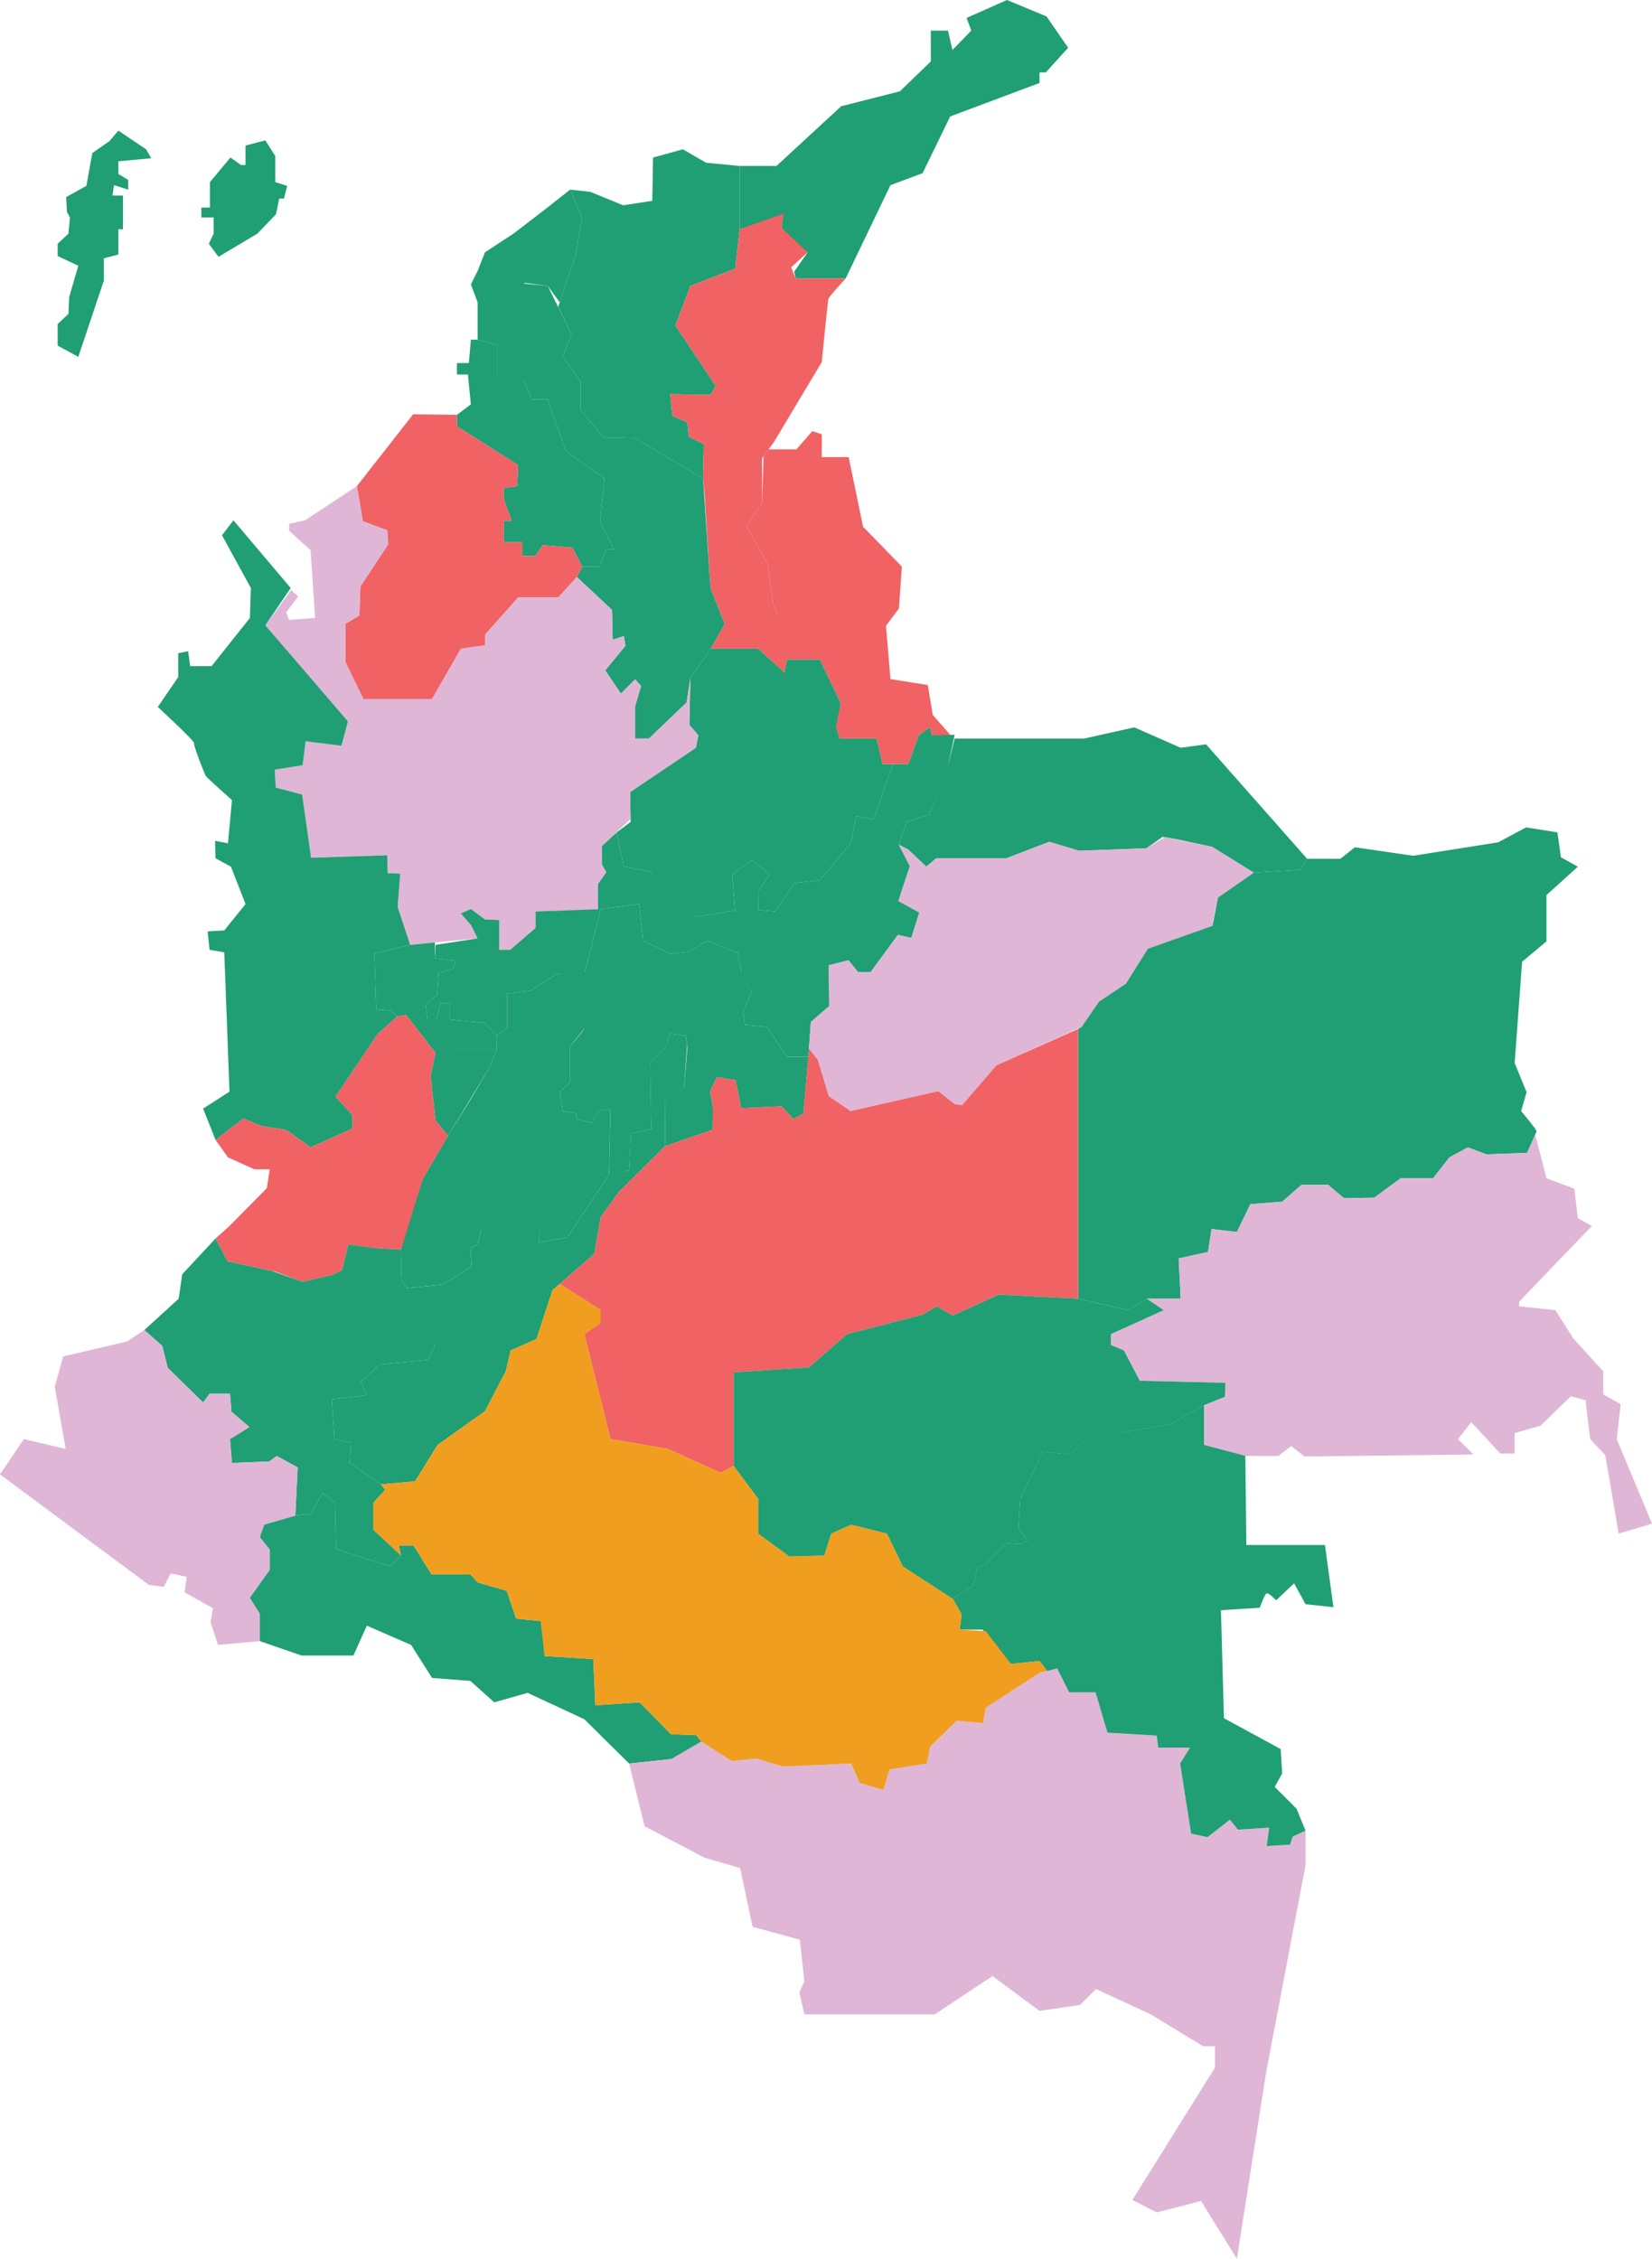
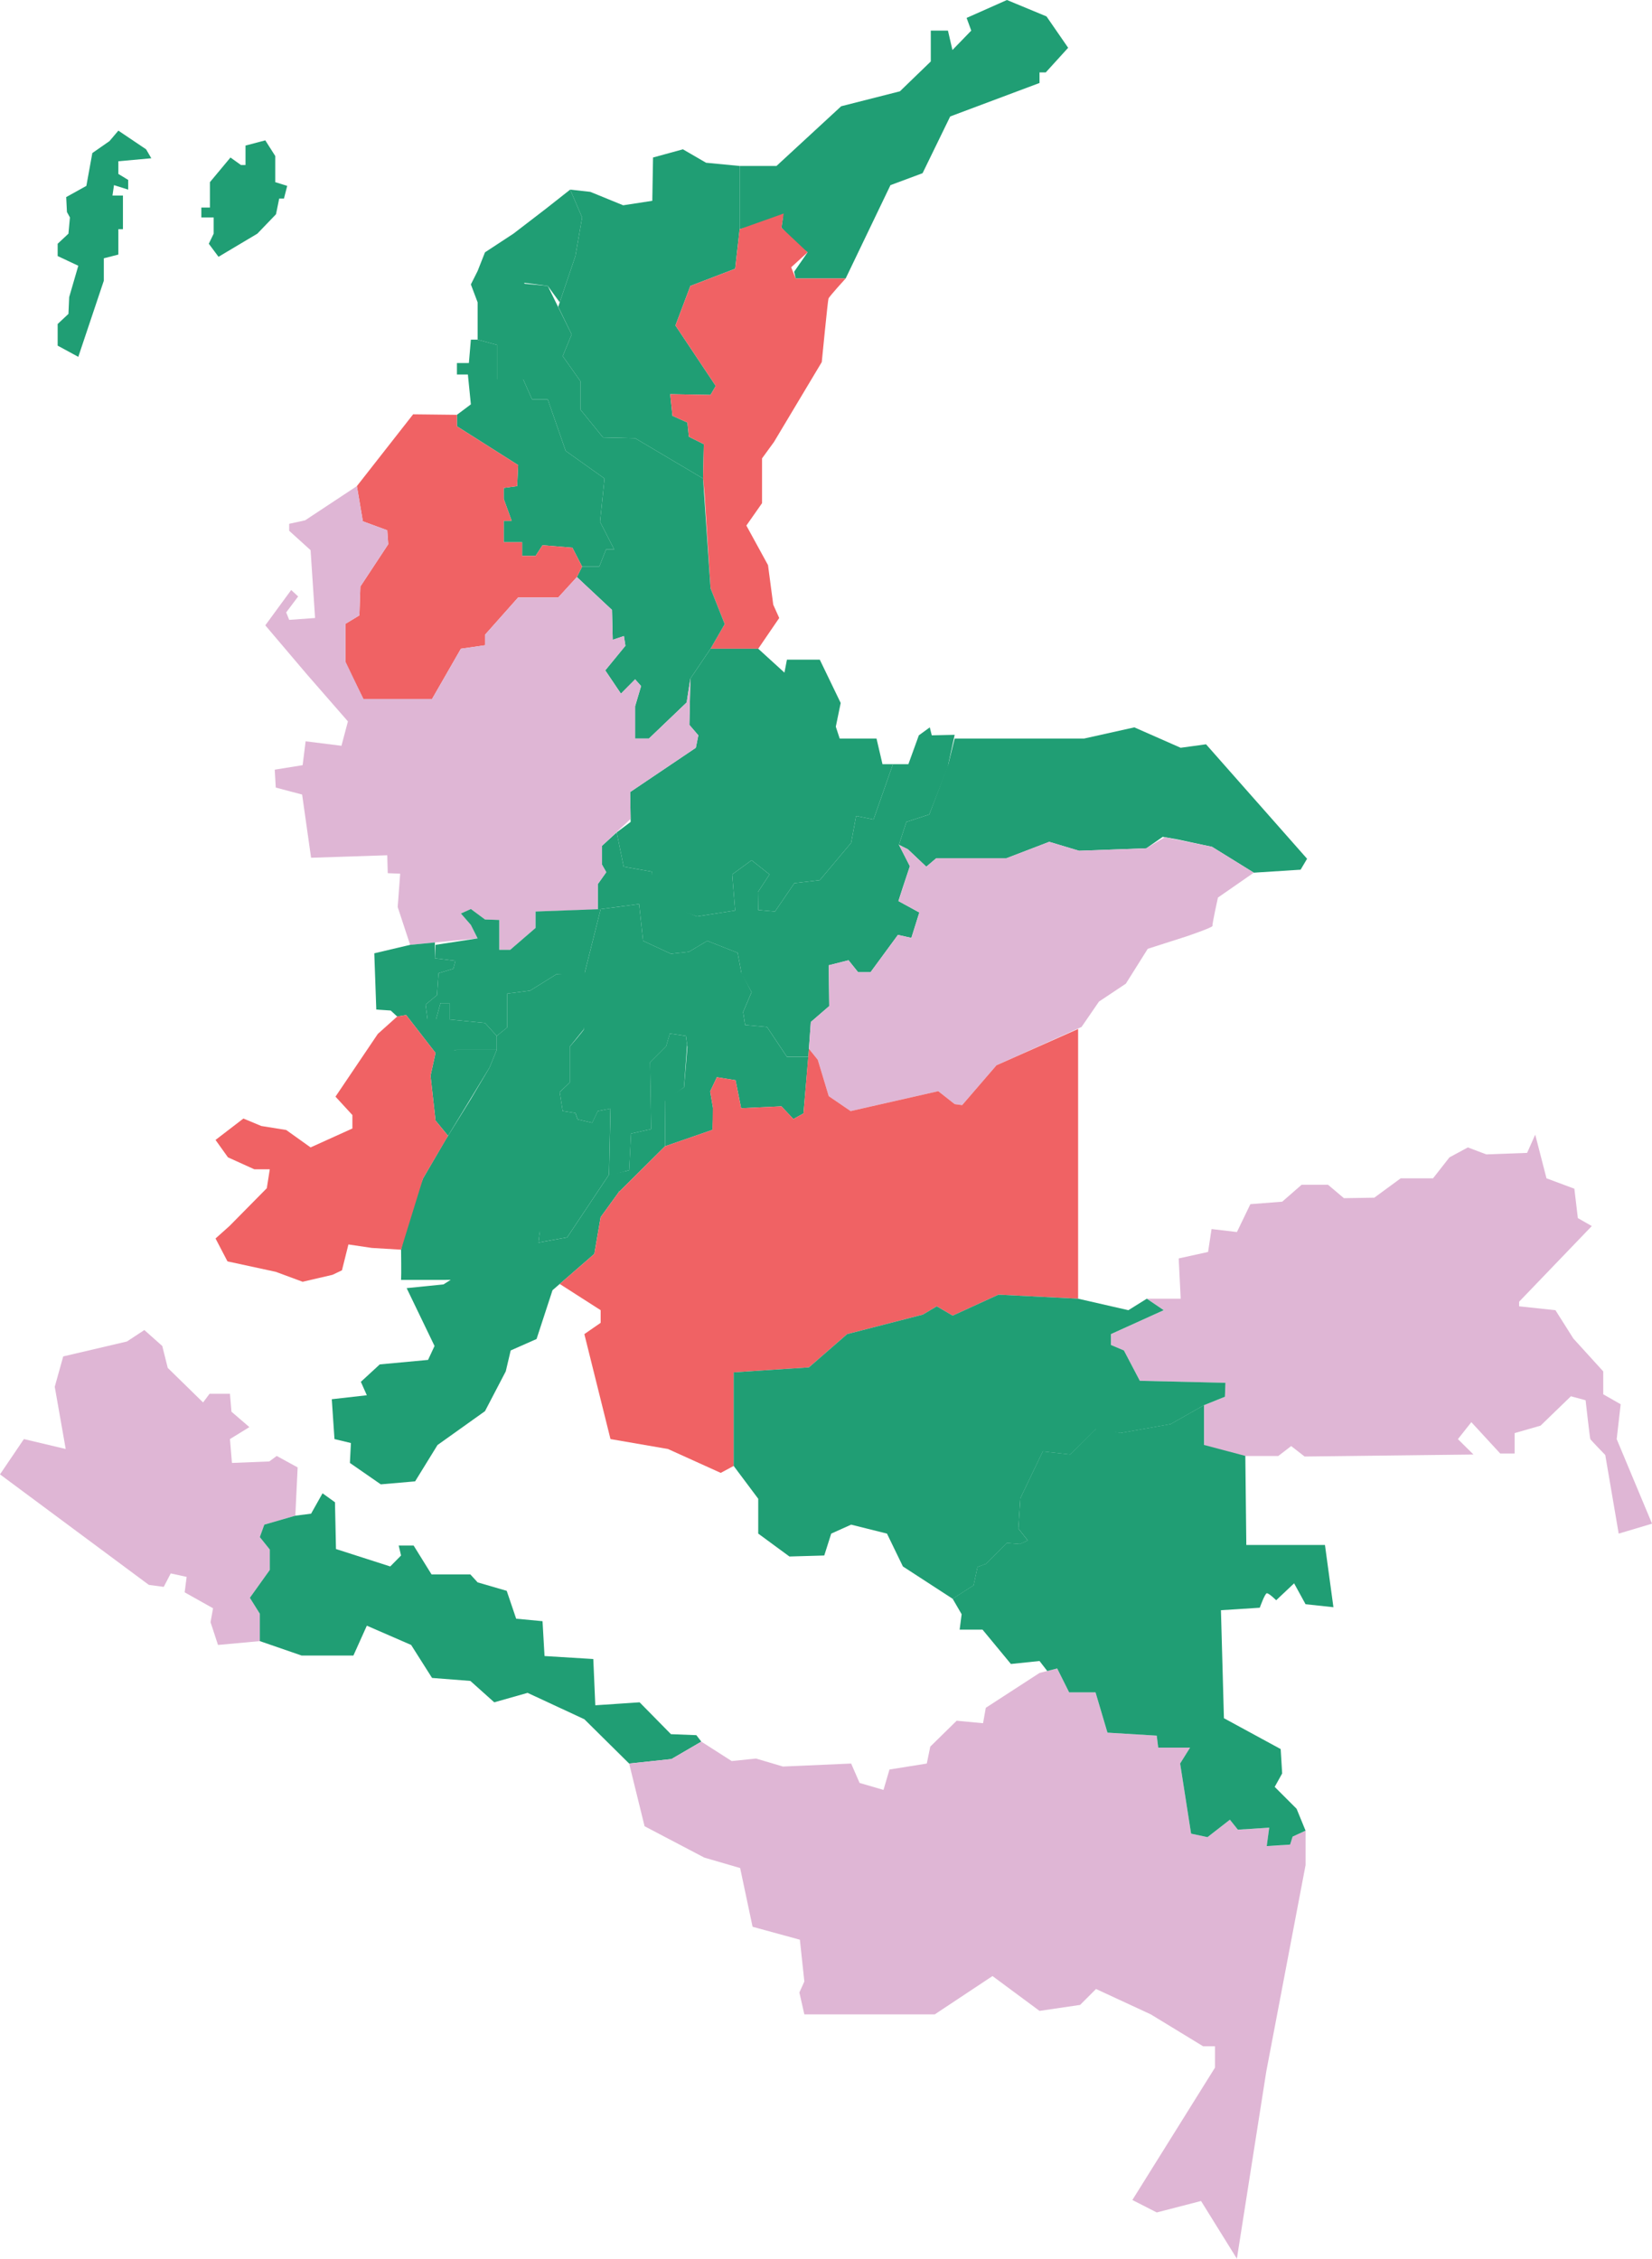
<svg xmlns="http://www.w3.org/2000/svg" id="Capa_2" data-name="Capa 2" viewBox="0 0 868.43 1187.52">
  <defs>
    <style>      .cls-1 {        fill: #dfb6d5;      }      .cls-1, .cls-2, .cls-3, .cls-4 {        stroke-width: 0px;      }      .cls-2 {        fill: #209e74;      }      .cls-3 {        fill: #f06264;      }      .cls-4 {        fill: #f09e1f;      }    </style>
  </defs>
  <g id="Retícula">
    <g>
      <polygon class="cls-2" points="388.82 87.26 408.18 87.26 442.2 55.86 473.07 48.01 489.3 32.31 489.3 16.09 498.32 16.09 500.68 26.3 510.57 16.09 508.13 9.42 529.33 0 550.13 8.63 561.51 25.12 549.74 38.07 546.46 38.07 546.46 43.63 499.5 61.23 484.98 91.06 468.1 97.34 444.55 146.4 418.26 146.4 417.47 142.86 424.54 132.66 418.65 128.34 410.8 119.71 411.58 114.32 388.82 120.49 388.82 87.26" />
      <polygon class="cls-2" points="343.29 82.81 358.99 78.5 371.16 85.56 388.82 87.26 388.82 120.49 386.46 141.29 362.92 150.32 355.07 171.12 376.26 202.91 373.51 207.62 352.32 207.23 353.5 218.61 361.35 222.15 362.13 229.6 369.98 233.53 369.59 251.58 333.87 230.39 317 229.99 305.22 215.47 305.22 200.56 295.8 187.21 300.51 175.83 293.45 161.31 302.47 134.62 306.01 114.32 299.73 99.69 310.32 100.87 327.59 107.93 342.9 105.58 343.29 82.81" />
      <polygon class="cls-2" points="269.9 122.85 286.77 109.9 299.73 99.69 306.01 114.32 302.47 134.62 294.24 158.96 287.95 150.32 273.04 148.36 269.9 136.98 269.9 122.85" />
      <path class="cls-3" d="m444.55,146.4s-8.63,9.42-9.03,10.6c-.39,1.18-3.53,33.36-3.53,33.36l-25.12,42-6.28,8.63v23.55l-8.24,11.77,11.38,20.8,2.75,20.8,3.14,7-11.04,16.16h-25.07l7.46-12.95-7.46-18.84-3.14-49.85-.78-7.85.39-18.05-7.85-3.92-.78-7.46-7.85-3.53-1.18-11.38,21.19.39,2.75-4.71-21.19-31.79,7.85-20.8,23.55-9.03,2.35-20.8,23.16-8.24-1.18,7.46,13.74,12.95-8.63,7.85,2.35,5.89h26.3Z" />
      <polygon class="cls-2" points="373.51 341.07 362.92 356.77 360.95 369.33 341.13 388.29 333.87 388.29 333.87 371.29 337.01 360.69 333.87 357.16 326.41 364.68 318.17 352.45 328.77 339.5 327.98 334.4 322.1 336.36 321.71 320.66 303.26 303.39 306.01 297.89 315.03 297.89 318.57 288.87 322.88 288.87 315.43 274.35 317.78 251.58 297.37 237.06 287.95 209.98 279.71 209.98 275 199.38 261.26 199.38 261.26 181.33 251.08 178.58 251.08 158.96 247.53 149.54 251.08 142.47 254.95 132.66 269.9 122.85 270.68 138.94 275.78 149.14 287.95 150.32 300.51 175.83 295.8 187.21 305.22 200.56 305.22 215.47 317 229.99 333.87 230.39 369.59 251.58 373.51 309.28 380.97 328.12 373.51 341.07" />
      <polygon class="cls-2" points="306.01 297.89 300.9 287.95 285.2 286.64 281.54 292.27 274.48 292.27 274.48 285.07 264.8 285.07 264.8 273.82 268.98 273.82 264.8 262.31 264.8 256.55 271.86 255.57 272.38 244.52 240.2 224.11 240.2 218.09 247.53 212.59 245.96 196.9 240.2 196.9 240.2 190.88 246.48 190.88 247.53 178.58 251.08 178.58 261.26 181.33 261.26 199.38 275 199.38 279.71 209.98 287.95 209.98 297.37 237.06 317.78 251.58 315.43 274.35 322.88 288.87 318.57 288.87 315.03 297.89 306.01 297.89" />
      <polygon class="cls-3" points="187.61 255.57 217.17 217.83 240.2 218.09 240.2 224.11 272.38 244.52 271.86 255.57 264.8 256.55 264.8 262.31 268.98 273.82 264.8 273.82 264.8 285.07 274.48 285.07 274.48 292.27 281.54 292.27 285.2 286.64 300.9 287.95 306.01 297.89 303.26 303.39 293.45 314.12 272.38 314.12 254.95 333.74 254.95 339.24 242.29 341.07 227.12 367.49 191.01 367.49 181.59 348.39 181.59 327.98 188.92 323.54 189.44 308.36 204.09 286.12 203.57 278.79 190.75 274.08 187.61 255.57" />
-       <polygon class="cls-3" points="404.04 236.25 418.65 236.25 427.02 226.66 431.99 228.29 431.99 240.33 446.12 240.33 453.71 276.96 474.12 297.89 472.55 319.87 465.75 329.03 468.1 357.03 487.73 360.17 490.34 375.87 499.76 386.6 489.82 386.6 488.77 382.41 483.02 386.6 477.52 401.77 463.91 401.77 460.77 388.29 441.41 388.29 439.06 381.1 441.94 369.59 430.95 346.82 413.68 346.82 412.37 353.63 398.59 341.07 409.11 323.76 406.48 317.91 403.73 297.11 392.35 276.31 400.59 264.53 401.4 239.87 404.04 236.25" />
      <polygon class="cls-2" points="324.19 437.62 327.85 455.67 342.77 458.29 340.92 472.09 366.32 481.84 386.46 478.7 384.89 459.73 395.1 452.27 404.52 459.73 398.44 469.02 398.59 478.44 407.4 479.22 417.6 464.31 430.95 462.74 447.43 443.11 450.05 428.98 459.2 430.82 469.41 401.77 463.91 401.77 460.77 388.29 441.41 388.29 439.37 382.05 441.94 369.59 430.95 346.82 413.68 346.82 412.37 353.63 398.59 341.07 373.51 341.07 362.92 356.77 362.39 381.1 367.1 386.6 365.79 393.14 331.26 416.42 331.52 432.12 324.19 437.62" />
      <polygon class="cls-2" points="314.25 478.17 314.25 464.83 318.7 458.55 316.47 454.63 316.47 444.68 324.19 437.62 327.85 455.67 342.77 458.29 342.77 471.63 366.32 481.84 386.46 478.7 384.89 459.73 395.1 452.27 404.52 459.73 398.44 469.02 398.59 478.44 407.4 479.22 417.6 464.31 430.95 462.74 447.43 443.11 450.05 428.98 459.2 430.82 469.41 401.77 477.52 401.77 483.02 386.6 488.77 382.41 489.82 386.6 501.85 386.33 498.19 403.34 488.51 428.2 476.47 432.12 472.55 444.16 478.31 455.41 474.64 466.4 472.29 473.73 483.28 479.74 479.09 493.09 472.03 491.52 457.63 511.14 451.09 511.14 446.06 504.86 435.66 507.48 435.92 528.94 426.24 537.31 424.93 555.62 413.68 555.62 403.21 539.93 391.7 538.88 390.65 532.08 395.1 521.61 389.87 512.19 387.77 500.94 371.81 494.66 362.13 500.42 352.71 501.46 338.06 494.66 335.97 475.3 314.25 478.17" />
      <polygon class="cls-2" points="501.85 388.29 569.89 388.29 596.31 382.41 620.65 393.14 633.99 391.31 687.11 451.49 683.71 457.24 659.11 458.81 637.13 445.21 618.81 441.28 611.23 439.97 602.59 445.99 567.27 447.3 551.57 442.59 529.07 451.22 492.17 451.22 486.94 455.67 477.26 446.51 472.55 444.16 476.47 432.12 488.51 428.2 498.53 401.77 501.85 388.29" />
      <path class="cls-1" d="m425.23,551.4l4.67,5.79,5.76,19.1,11.51,7.85,46.05-10.47,8.63,6.8,3.92.52,18.05-20.93,44.74-20.15,9.16-13.34,14.13-9.42,11.51-18.32,20.41-6.54s13.87-4.71,13.61-5.49,2.88-14.91,2.88-14.91l18.84-13.08-21.98-13.61-24.8-5.04-9.74,5.83-35.32,1.31-15.7-4.71-22.5,8.63h-36.89l-5.23,4.45-9.68-9.16-4.71-2.35,5.76,11.25-6.02,18.32,10.99,6.02-4.19,13.34-7.06-1.57-14.39,19.62h-6.54l-5.04-6.28-10.4,2.62.26,21.46-9.68,8.37-1.01,14.09Z" />
-       <path class="cls-2" d="m566.75,682.79v-141.81l1.83-1.06,9.16-13.34,14.13-9.42,11.51-18.32,34.02-12.04,2.88-14.91,18.84-13.08,24.6-1.57,3.4-5.76h17.53l7.59-6.02,30.61,4.45,44.74-7.06,14.65-7.85,16.48,2.62,1.83,13.08,8.9,4.97-16.48,14.91v24.33s-12.82,10.73-12.82,10.73l-3.92,53.25,6.28,15.31-2.88,9.94s8.37,9.94,8.11,10.73-4.97,11.25-4.97,11.25l-21.46.78-9.68-3.66-9.68,5.23-8.63,11.02h-17.01l-13.87,10.18-15.96.26-8.37-7.06h-13.87l-10.2,8.9-16.75,1.31-7.06,14.65-13.34-1.57-1.83,12.04-15.44,3.4,1.05,21.19h-17.79l-9.68,6.04-26.43-6.04Z" />
      <path class="cls-1" d="m807.04,596.52l5.93,22.98,14.65,5.47,1.83,15.44,7.33,4.19-38.2,39.77v2.42l19.1,2.05,9.42,14.9,15.7,17.27v12.04l9.16,5.23-2.09,18.33,18.58,44.46-17.53,5.23-7.06-41.34s-7.59-7.81-7.85-8.35-2.49-20.43-2.49-20.43l-7.72-2.09-15.96,15.44-13.61,3.92v10.73h-7.59l-15.18-16.48-7.06,8.92,8.18,8.09-88.77,1.05-7.06-5.49-6.8,5.23h-19.89l-19.1-5.76v-20.93l10.99-4.45.26-7.33-45-1.05-8.37-15.96-6.8-2.88v-5.72l27.74-12.58-8.9-6.04h17.79l-1.05-21.19,15.44-3.4,1.83-12.04,13.34,1.57,7.06-14.65,16.75-1.31,10.2-8.9h13.87l8.37,7.06,15.96-.26,13.87-10.18h17.01l8.63-11.02,9.68-5.23,9.68,3.66,21.46-.78,4.28-9.61Z" />
      <polygon class="cls-1" points="187.61 255.57 160.39 273.56 152.02 275.39 152.02 279.06 163.27 289.26 165.63 324.91 152.02 325.89 150.45 321.97 156.73 313.59 153.07 310.19 139.46 328.77 161.44 354.67 182.9 379.27 179.5 392.09 160.66 389.74 159.09 402.29 144.43 404.65 144.96 414.07 158.82 417.73 163.53 450.96 203.57 449.65 203.83 459.07 210.37 459.34 209.06 476.87 215.6 496.75 251.08 493.35 247.53 486.29 242.29 480.27 247.53 477.91 254.95 483.41 262.44 483.67 262.44 499.37 268.2 499.37 281.54 487.86 281.54 479.22 314.25 478.17 314.25 464.83 318.7 458.55 316.47 454.63 316.47 444.68 331.49 430.56 331.26 416.42 365.79 393.14 367.1 386.6 362.39 381.1 362.92 356.77 360.95 369.33 341.13 388.29 333.87 388.29 333.87 371.29 337.01 360.69 333.87 357.16 326.41 364.68 318.17 352.45 328.77 339.5 327.98 334.4 322.1 336.36 321.71 320.66 303.26 303.39 293.45 314.12 272.38 314.12 254.95 333.74 254.95 339.24 242.29 341.07 227.12 367.49 191.01 367.49 181.59 347.74 181.59 327.98 188.92 323.54 189.44 308.36 204.09 286.12 203.57 278.79 190.75 274.08 187.61 255.57" />
-       <path class="cls-2" d="m152.81,309.15l-30.09-35.59-6.02,7.85,15.18,27.74-.52,15.76-20.15,25.32h-11.25l-1.05-7.85-5.23,1.05v12.56l-10.73,15.7s19.62,18.05,19.1,19.1,5.49,15.96,6.02,17.01,13.87,12.82,13.87,12.82l-2.09,22.76-6.8-1.31.26,9.16,8.11,4.45,7.65,19.62-11.18,13.87-8.77.52,1.05,9.68,7.72,1.31,2.75,73.26-13.87,8.9,6.54,16.48,14.65-11.25,9.42,3.92,13.08,2.09,12.82,9.16,21.98-9.94v-7.06l-8.9-9.68,22.24-32.97,10.2-9.16-3.4-3.14-7.59-.52-1.05-29.57,18.84-4.45-6.54-19.89,1.31-17.53-6.54-.26-.26-9.42-40.03,1.31-4.71-33.23-13.87-3.66-.52-9.42,14.65-2.35,1.57-12.56,18.84,2.35,3.4-12.82-43.43-50.5,13.34-19.62Z" />
      <polygon class="cls-2" points="228.62 495.5 228.62 503.82 239.41 505.13 238.3 509.31 230.52 511.67 229.73 523.18 223.72 528.15 224.76 536 229.21 536 231.56 527.37 236.27 527.37 236.27 536 254.95 537.83 261.13 544.64 261.13 551.96 239.94 551.96 229.73 554.58 213.51 533.65 208.8 534.43 205.4 531.29 197.81 530.77 196.76 501.2 215.6 496.75 228.62 495.5" />
      <polygon class="cls-2" points="315.76 477.97 307.18 512.19 292.53 512.19 278.66 520.82 266.63 522.39 266.63 540.19 261.13 544.64 254.95 537.83 236.27 536 236.27 527.37 231.56 527.37 229.21 536 224.76 536 223.72 528.15 229.73 523.18 230.52 511.67 238.3 509.31 239.41 505.13 228.62 503.82 228.95 496.75 251.08 493.35 247.53 486.29 242.29 480.27 247.53 477.91 254.95 483.41 262.44 483.67 262.44 499.37 268.2 499.37 281.54 487.86 281.54 479.22 315.76 477.97" />
      <path class="cls-2" d="m295.8,584.15l-1.57-9.94,5.3-5.1v-18.84s7.46-8.63,7.46-9.22.2-28.85.2-28.85l8.57-34.22,20.21-2.68,2.09,19.36,14.65,6.8,9.42-1.05,9.68-5.76,15.96,6.28,1.92,10.34,5.4,10.34-4.45,10.47,1.05,6.8,11.51,1.05,10.47,15.7h11.25l-2.55,29.76-5.3,2.94-6.28-6.67-21.19.98-2.94-14.72-9.81-1.57-3.53,7.46,1.77,10.34-.59,9.88-24.92,8.63.2-24.73,9.81-6.28,1.77-21.19-.78-5.82-8.44-1.24-1.96,6.67-8.44,8.44.59,35.13-10.6,2.35-.98,19.23s-1.81.54-3.94,1.11c-3.01.81-6.65,1.7-6.65,1.24,0-.78.78-34.73.78-34.73l-6.67,1.31-2.94,6.15-7.65-1.77-1.18-3.34-6.67-1.05Z" />
      <polygon class="cls-2" points="325.24 626.8 326.79 616.33 330.73 615.22 331.71 595.99 342.31 593.63 341.72 558.5 350.16 550.06 352.12 543.39 360.56 544.64 361.19 549.3 359.58 571.65 349.76 578.71 349.57 602.66 325.24 626.8" />
-       <path class="cls-2" d="m210.83,672.91c.2-2.55,0-15.9,0-15.9l4.78-19.69,6.8-17.83,11.77-20.17,13.15-21.19,10.01-16.88,3.79-9.29v-7.33l5.49-4.45v-17.79l12.04-1.57,13.87-8.63,16.99-.92-2.53,29.76-7.46,9.22v18.84l-5.3,5.1,1.57,9.94,6.67,1.05,1.18,3.34,7.65,1.77,2.94-6.15,6.67-1.31-.78,34.73-21.98,32.97-15.11,2.75.78-6.48h-31.01l-1.75,7.65-3.75,1.37.59,10.01-14.76,9.42-19.38,1.96-2.94-4.32Z" />
+       <path class="cls-2" d="m210.83,672.91c.2-2.55,0-15.9,0-15.9l4.78-19.69,6.8-17.83,11.77-20.17,13.15-21.19,10.01-16.88,3.79-9.29v-7.33l5.49-4.45v-17.79l12.04-1.57,13.87-8.63,16.99-.92-2.53,29.76-7.46,9.22v18.84l-5.3,5.1,1.57,9.94,6.67,1.05,1.18,3.34,7.65,1.77,2.94-6.15,6.67-1.31-.78,34.73-21.98,32.97-15.11,2.75.78-6.48l-1.75,7.65-3.75,1.37.59,10.01-14.76,9.42-19.38,1.96-2.94-4.32Z" />
      <polygon class="cls-2" points="228.95 553.57 226.33 565.57 228.95 589.12 235.53 597.15 257.34 561.25 261.13 551.96 239.94 551.96 228.95 553.57" />
      <polygon class="cls-3" points="113.3 599.32 119.84 608.48 133.71 614.76 141.82 614.76 140.25 624.7 120.62 644.59 113.3 651.13 119.58 663.17 144.96 668.66 159.09 673.89 174.79 670.23 179.76 667.87 183.16 654.27 195.46 656.1 210.83 657.02 222.41 619.5 235.53 597.15 228.95 589.12 226.33 565.57 228.95 553.57 213.51 533.65 208.8 534.43 198.6 543.59 176.36 576.56 185.25 586.24 185.25 593.3 163.27 603.25 150.45 594.09 137.37 591.99 127.95 588.07 113.3 599.32" />
-       <polygon class="cls-2" points="75.88 699.27 93.93 682.79 95.77 669.97 113.3 651.13 119.58 663.17 143.1 668.26 159.09 673.89 174.79 670.23 179.76 667.87 183.16 654.27 196.5 656.16 210.83 657.02 210.83 672.91 213.77 677.23 219.53 686.78 228.43 707.65 225.02 714.97 199.64 717.33 189.7 726.49 192.84 733.55 174.41 735.64 175.83 756.59 184.47 758.67 183.94 769.14 200.17 780.39 202.52 783.26 196.24 790.07 196.24 804.2 210.83 817.8 205.14 823.56 176.62 814.4 176.09 789.81 169.55 785.1 163.53 795.82 155.25 796.87 156.47 771.49 145.48 765.47 141.56 768.35 121.93 769.14 120.88 756.59 131.09 750.3 121.67 742.19 120.88 732.77 110.16 732.77 106.76 737.34 88.18 719.16 85.3 707.65 75.88 699.27" />
      <polygon class="cls-1" points="136.58 862.81 136.58 848.42 131.35 840.04 141.82 825.39 141.82 814.66 136.58 808.12 138.94 801.58 155.25 796.87 156.47 771.49 145.48 765.47 141.56 768.35 121.93 769.14 120.88 756.59 131.09 750.3 121.67 742.19 120.88 732.77 110.16 732.77 106.76 737.34 88.18 719.16 85.3 707.65 75.88 699.27 66.72 705.29 33.23 713.14 28.78 729.1 34.54 761.81 12.56 756.59 0 775.15 78.23 833.24 86.08 834.29 89.75 827.22 98.12 829.05 97.07 837.17 111.99 845.54 110.68 852.87 114.6 864.83 136.58 862.81" />
      <polygon class="cls-2" points="200.17 780.39 218.22 778.82 229.99 759.72 254.95 741.92 265.87 720.99 268.46 710 282.06 703.98 290.44 678.34 312.42 659.24 315.76 639.88 325.24 626.8 328.34 615.89 320.14 617.57 298.16 650.54 283.05 653.29 283.83 646.81 252.82 646.81 251.08 654.47 247.33 655.84 247.92 665.85 233.15 675.27 213.77 677.23 228.43 707.65 225.02 714.97 199.64 717.33 189.7 726.49 192.84 733.55 174.41 735.64 175.83 756.59 184.47 758.67 183.94 769.14 200.17 780.39" />
      <polygon class="cls-2" points="136.58 862.81 158.56 870.4 185.78 870.4 192.84 854.7 216.13 864.83 227.12 882.17 247.26 883.74 259.82 894.99 277.35 890.02 307.18 903.89 330.73 927.18 352.97 924.82 368.67 915.66 366.06 912.26 352.71 911.74 336.23 894.99 312.94 896.55 311.89 872.23 286.25 870.66 285.2 852.34 271.34 851.03 266.37 836.38 251.08 831.93 247.26 827.75 226.86 827.75 217.44 812.57 209.59 812.57 210.83 817.8 205.14 823.56 176.62 814.4 176.09 789.81 169.55 785.1 163.53 795.82 155.25 796.87 138.94 801.58 136.58 808.12 141.82 814.66 141.82 825.39 131.35 840.04 136.58 848.42 136.58 862.81" />
      <polygon class="cls-1" points="330.73 927.18 338.84 960.14 370.24 976.63 389.08 982.12 395.62 1013 420.48 1019.8 422.83 1041.78 420.22 1047.54 422.83 1059.05 491.39 1059.05 521.74 1038.91 546.46 1057.22 567.79 1054.08 576.16 1045.71 604.95 1059.05 632.42 1075.8 638.7 1075.8 638.7 1087.05 595.27 1156.65 608.09 1163.19 631.37 1157.17 650.21 1187.52 665.65 1089.14 686.32 980.55 686.32 962.5 679.52 965.64 678.21 969.83 665.91 970.61 667.22 960.93 650.74 961.98 646.55 956.74 634.78 965.9 626.14 964.07 620.38 927.18 625.62 918.8 608.87 918.8 608.09 912.52 582.18 910.95 575.9 889.76 562.04 889.76 555.76 877.2 546.46 879.55 518.22 897.87 516.77 905.98 502.9 904.67 489.03 918.28 487.2 927.18 467.58 930.32 464.44 941.04 451.88 937.38 447.43 927.18 411.58 928.75 397.45 924.56 384.63 925.87 368.67 915.66 352.97 924.82 330.73 927.18" />
      <path class="cls-2" d="m500.81,840.57l4.71,8.11-1.05,8.11h12.04l14.91,18.05,15.04-1.57,4.06,5.25,5.23-1.33,6.28,12.56h13.87l6.28,21.19,25.9,1.57.78,6.28h16.75l-5.23,8.37,5.76,36.89,8.63,1.83,11.77-9.16,4.19,5.23,16.48-1.05-1.31,9.68,12.3-.78,1.31-4.19,6.8-3.14-4.71-11.51-11.51-11.51,3.92-7.06-.78-12.82-29.83-16.22-1.57-56.78,20.41-1.31s2.62-7.33,3.66-7.59,4.97,3.66,4.97,3.66l9.42-8.9,6.02,10.99,14.65,1.57-4.45-32.71h-41.34l-.52-46.84-21.72-5.76v-20.93l-17.53,9.94-26.43,4.71s-11.77-2.88-12.82-2.09c-1.05.78-13.61,13.34-13.61,13.34l-14.39-1.57-11.77,24.6-1.05,15.96,4.97,6.28-4.19,1.83-6.8-.52-11.11,10.99-4.33,1.57-2.09,9.68-10.99,7.06Z" />
      <polygon class="cls-3" points="294.23 675.04 315.76 688.83 315.76 695.47 307.18 701.4 320.92 756.59 351.14 761.81 378.88 774.37 385.68 770.71 385.68 721.51 425.23 718.9 445.34 701.4 485.11 691.16 492.44 686.78 500.81 691.69 524.88 680.67 566.75 682.79 566.75 540.98 523.83 560.07 505.78 581.01 501.85 580.48 493.22 573.68 447.17 584.15 435.66 576.3 429.9 557.19 425.23 551.4 422.38 585.39 417.08 588.33 410.8 581.66 389.6 582.64 386.66 567.92 376.85 566.35 373.32 573.81 374.74 582.11 374.49 594.02 349.57 602.66 325.24 626.8 315.76 639.88 312.42 659.24 294.23 675.04" />
-       <polygon class="cls-4" points="500.81 840.57 474.64 823.56 466.27 806.29 447.43 801.58 436.96 806.29 433.3 817.8 414.99 818.33 398.59 806.29 398.59 787.97 385.68 770.71 378.88 774.37 351.14 761.81 320.92 756.59 307.18 701.4 315.76 695.47 315.76 688.83 294.23 675.04 290.44 678.34 282.06 703.98 268.46 710 265.87 720.99 254.95 741.92 229.99 759.72 218.22 778.82 200.17 780.39 202.52 783.26 196.24 790.07 196.24 804.2 210.83 817.8 209.59 812.57 217.44 812.57 226.86 827.75 247.26 827.75 251.08 831.93 266.37 836.38 271.34 851.03 284.17 852.24 286.25 870.66 311.89 872.23 312.94 896.55 336.23 894.99 352.71 911.74 366.06 912.26 368.67 915.66 384.63 925.87 397.45 924.56 411.58 928.75 447.43 927.18 451.88 937.38 464.44 941.04 467.58 930.32 487.2 927.18 489.03 918.28 502.9 904.67 516.77 905.98 518.22 897.87 546.46 879.55 550.53 878.52 546.46 873.27 531.42 874.84 518.22 857.57 504.47 856.79 505.52 848.68 500.81 840.57" />
      <polygon class="cls-2" points="30.31 181.72 41.16 187.61 54.58 147.57 54.58 135.8 62.22 133.84 62.22 120.49 64.63 120.49 64.63 102.83 59.13 102.83 59.92 97.34 67.38 99.69 67.38 94.59 62.22 91.45 62.22 84.78 79.54 83.21 76.8 78.5 62.22 68.68 57.56 74.18 48.54 80.46 45.4 97.73 34.8 103.62 35.19 111.47 36.76 114.32 35.98 122.85 30.31 128.15 30.31 134.62 41.16 139.72 36.37 156.21 35.98 165.04 30.31 170.34 30.31 181.72" />
      <polygon class="cls-2" points="114.87 135.01 109.76 128.15 112.32 122.85 112.32 114.32 105.84 114.32 105.84 109.11 110.35 109.11 110.35 95.77 121.15 82.81 126.64 86.74 129.06 86.74 129.06 76.53 139.46 73.79 144.7 82.03 144.7 95.77 150.98 97.73 149.27 104.4 146.77 104.4 145.09 112.64 135.28 122.85 114.87 135.01" />
      <polygon class="cls-2" points="385.68 721.51 385.68 770.71 398.59 787.97 398.59 806.29 414.99 818.33 433.3 817.8 436.96 806.29 447.43 801.58 466.27 806.29 474.64 823.56 500.81 840.57 511.8 833.5 513.89 823.82 518.22 822.25 529.33 811.26 536.13 811.79 540.32 809.95 535.35 803.67 536.39 787.71 548.17 763.12 562.56 764.69 576.16 751.34 588.99 753.44 615.41 748.73 632.94 738.78 643.93 734.34 644.2 727.01 599.19 725.96 590.82 710 584.01 707.12 584.01 701.4 611.75 688.83 602.85 682.79 593.17 688.83 566.75 682.79 524.88 680.67 500.81 691.69 492.44 686.78 485.11 691.16 445.34 701.4 425.23 718.9 385.68 721.51" />
    </g>
  </g>
</svg>